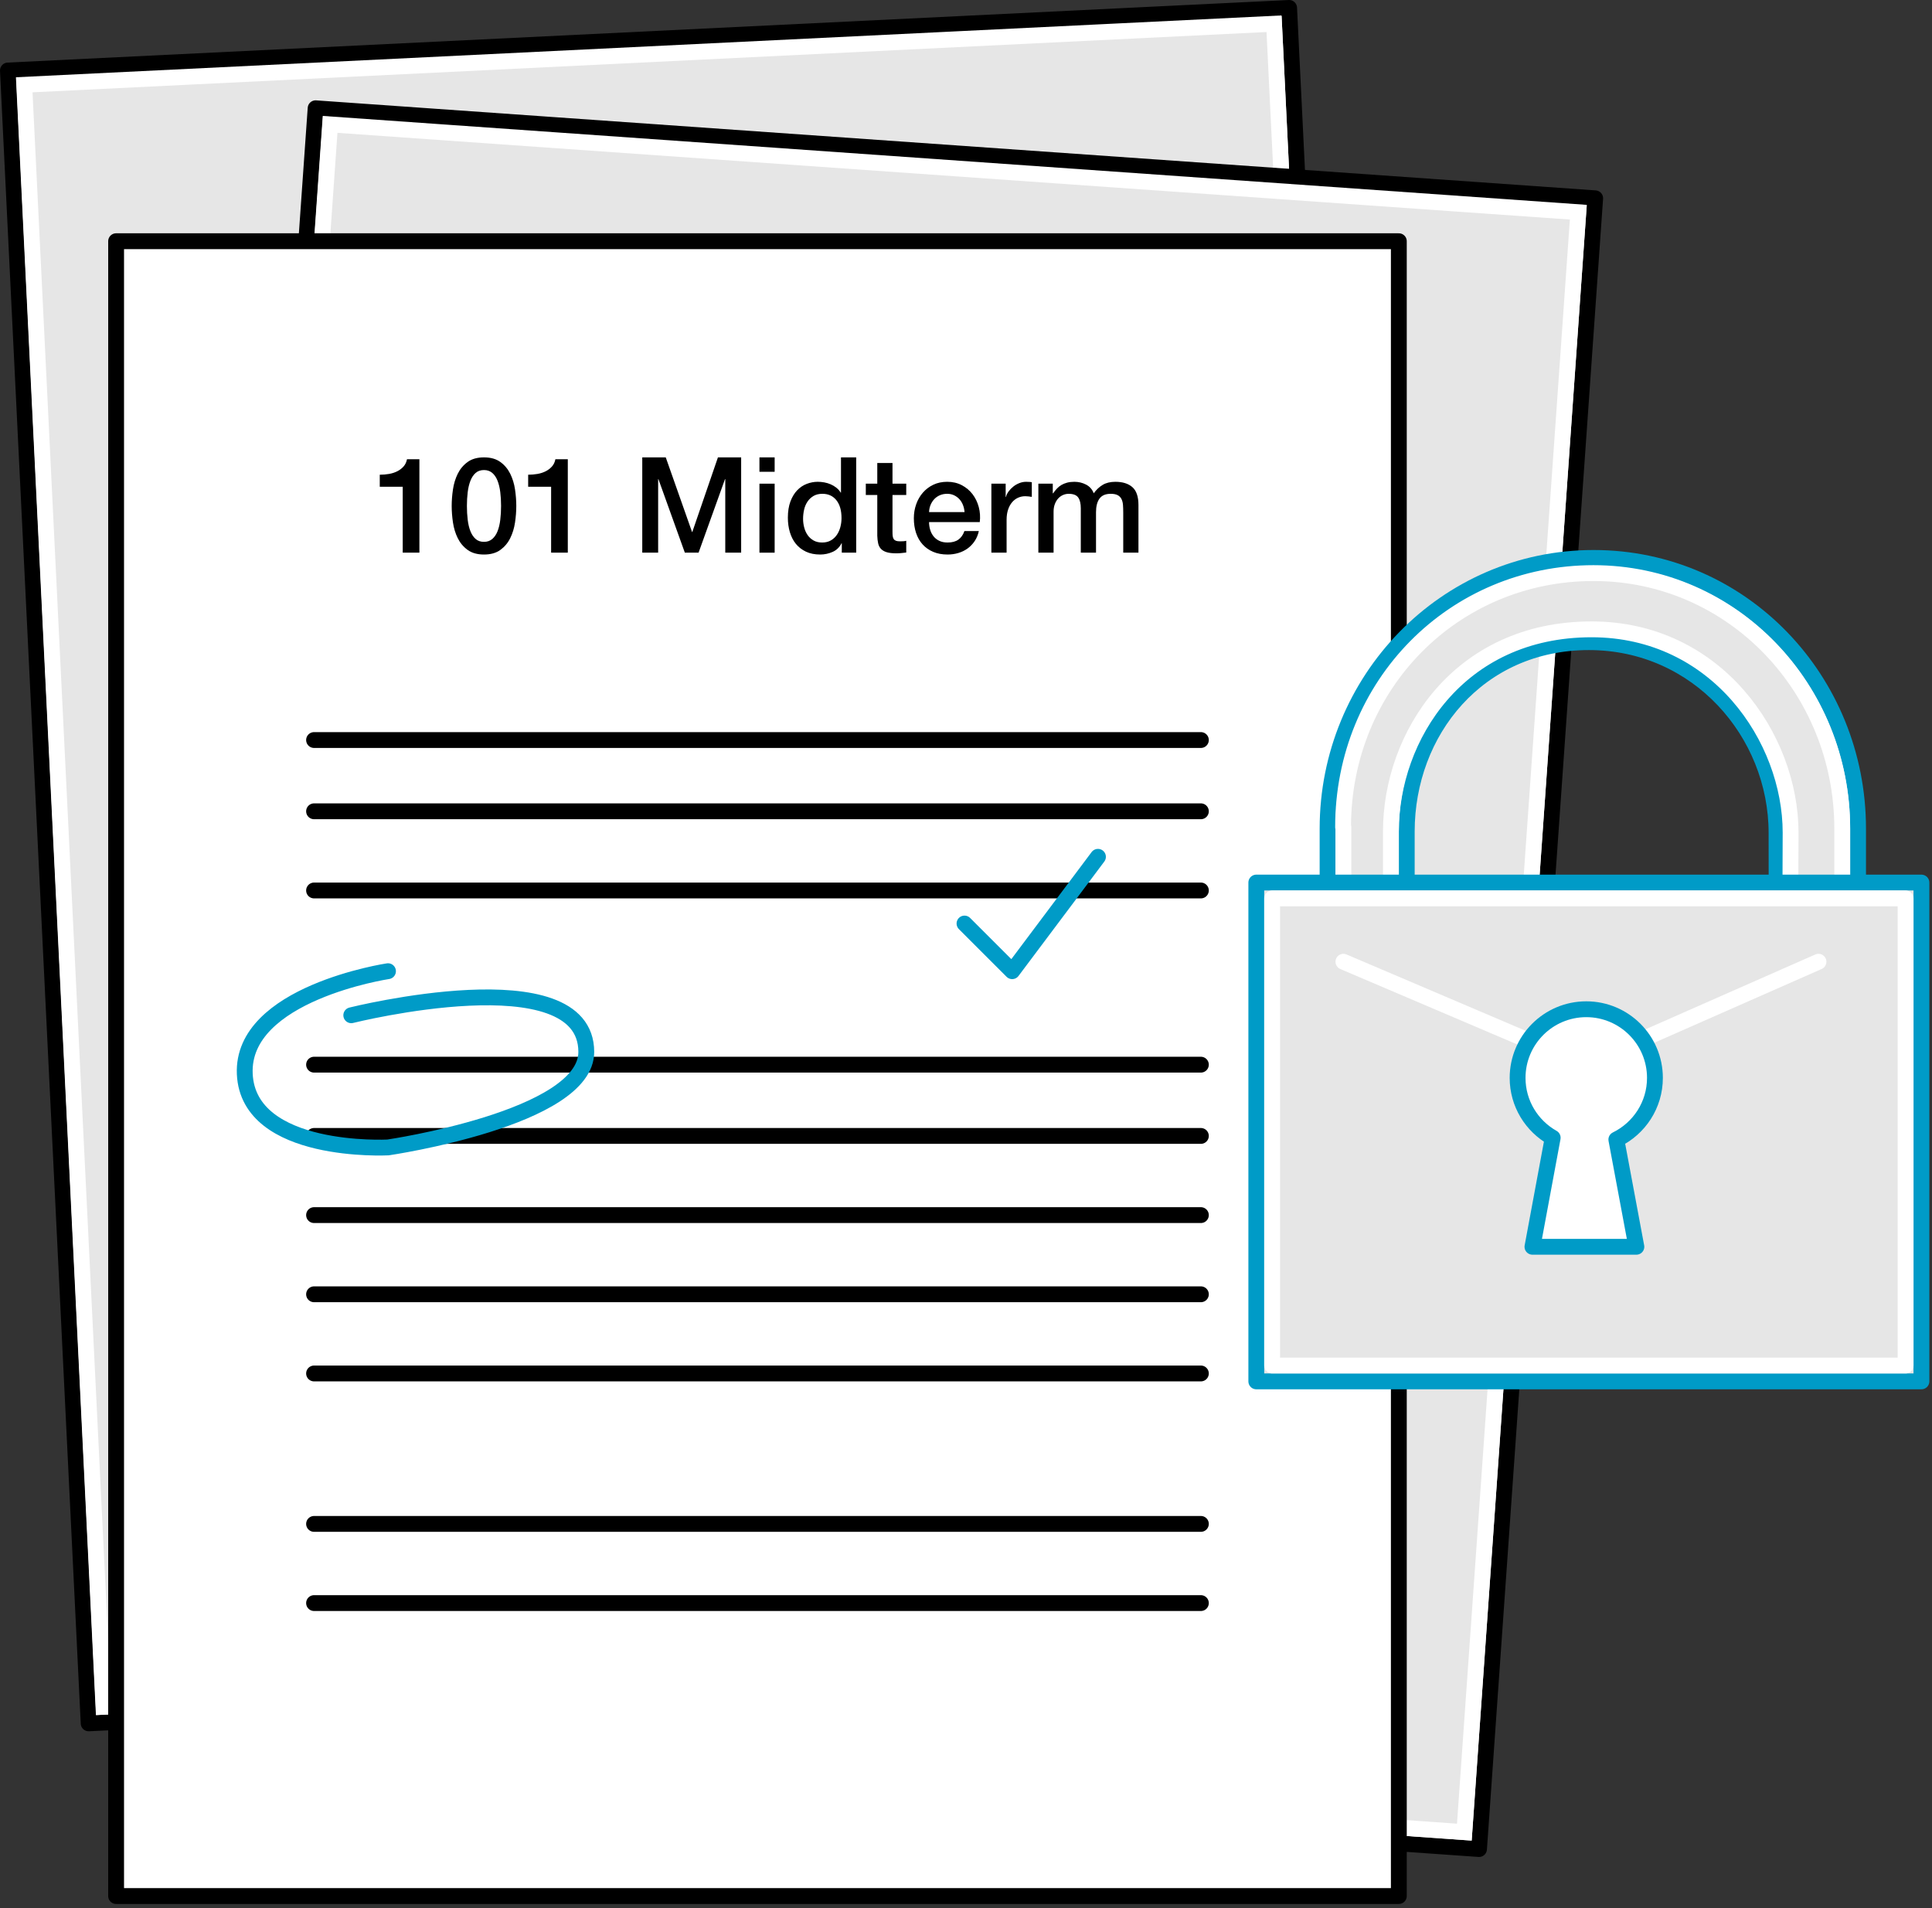
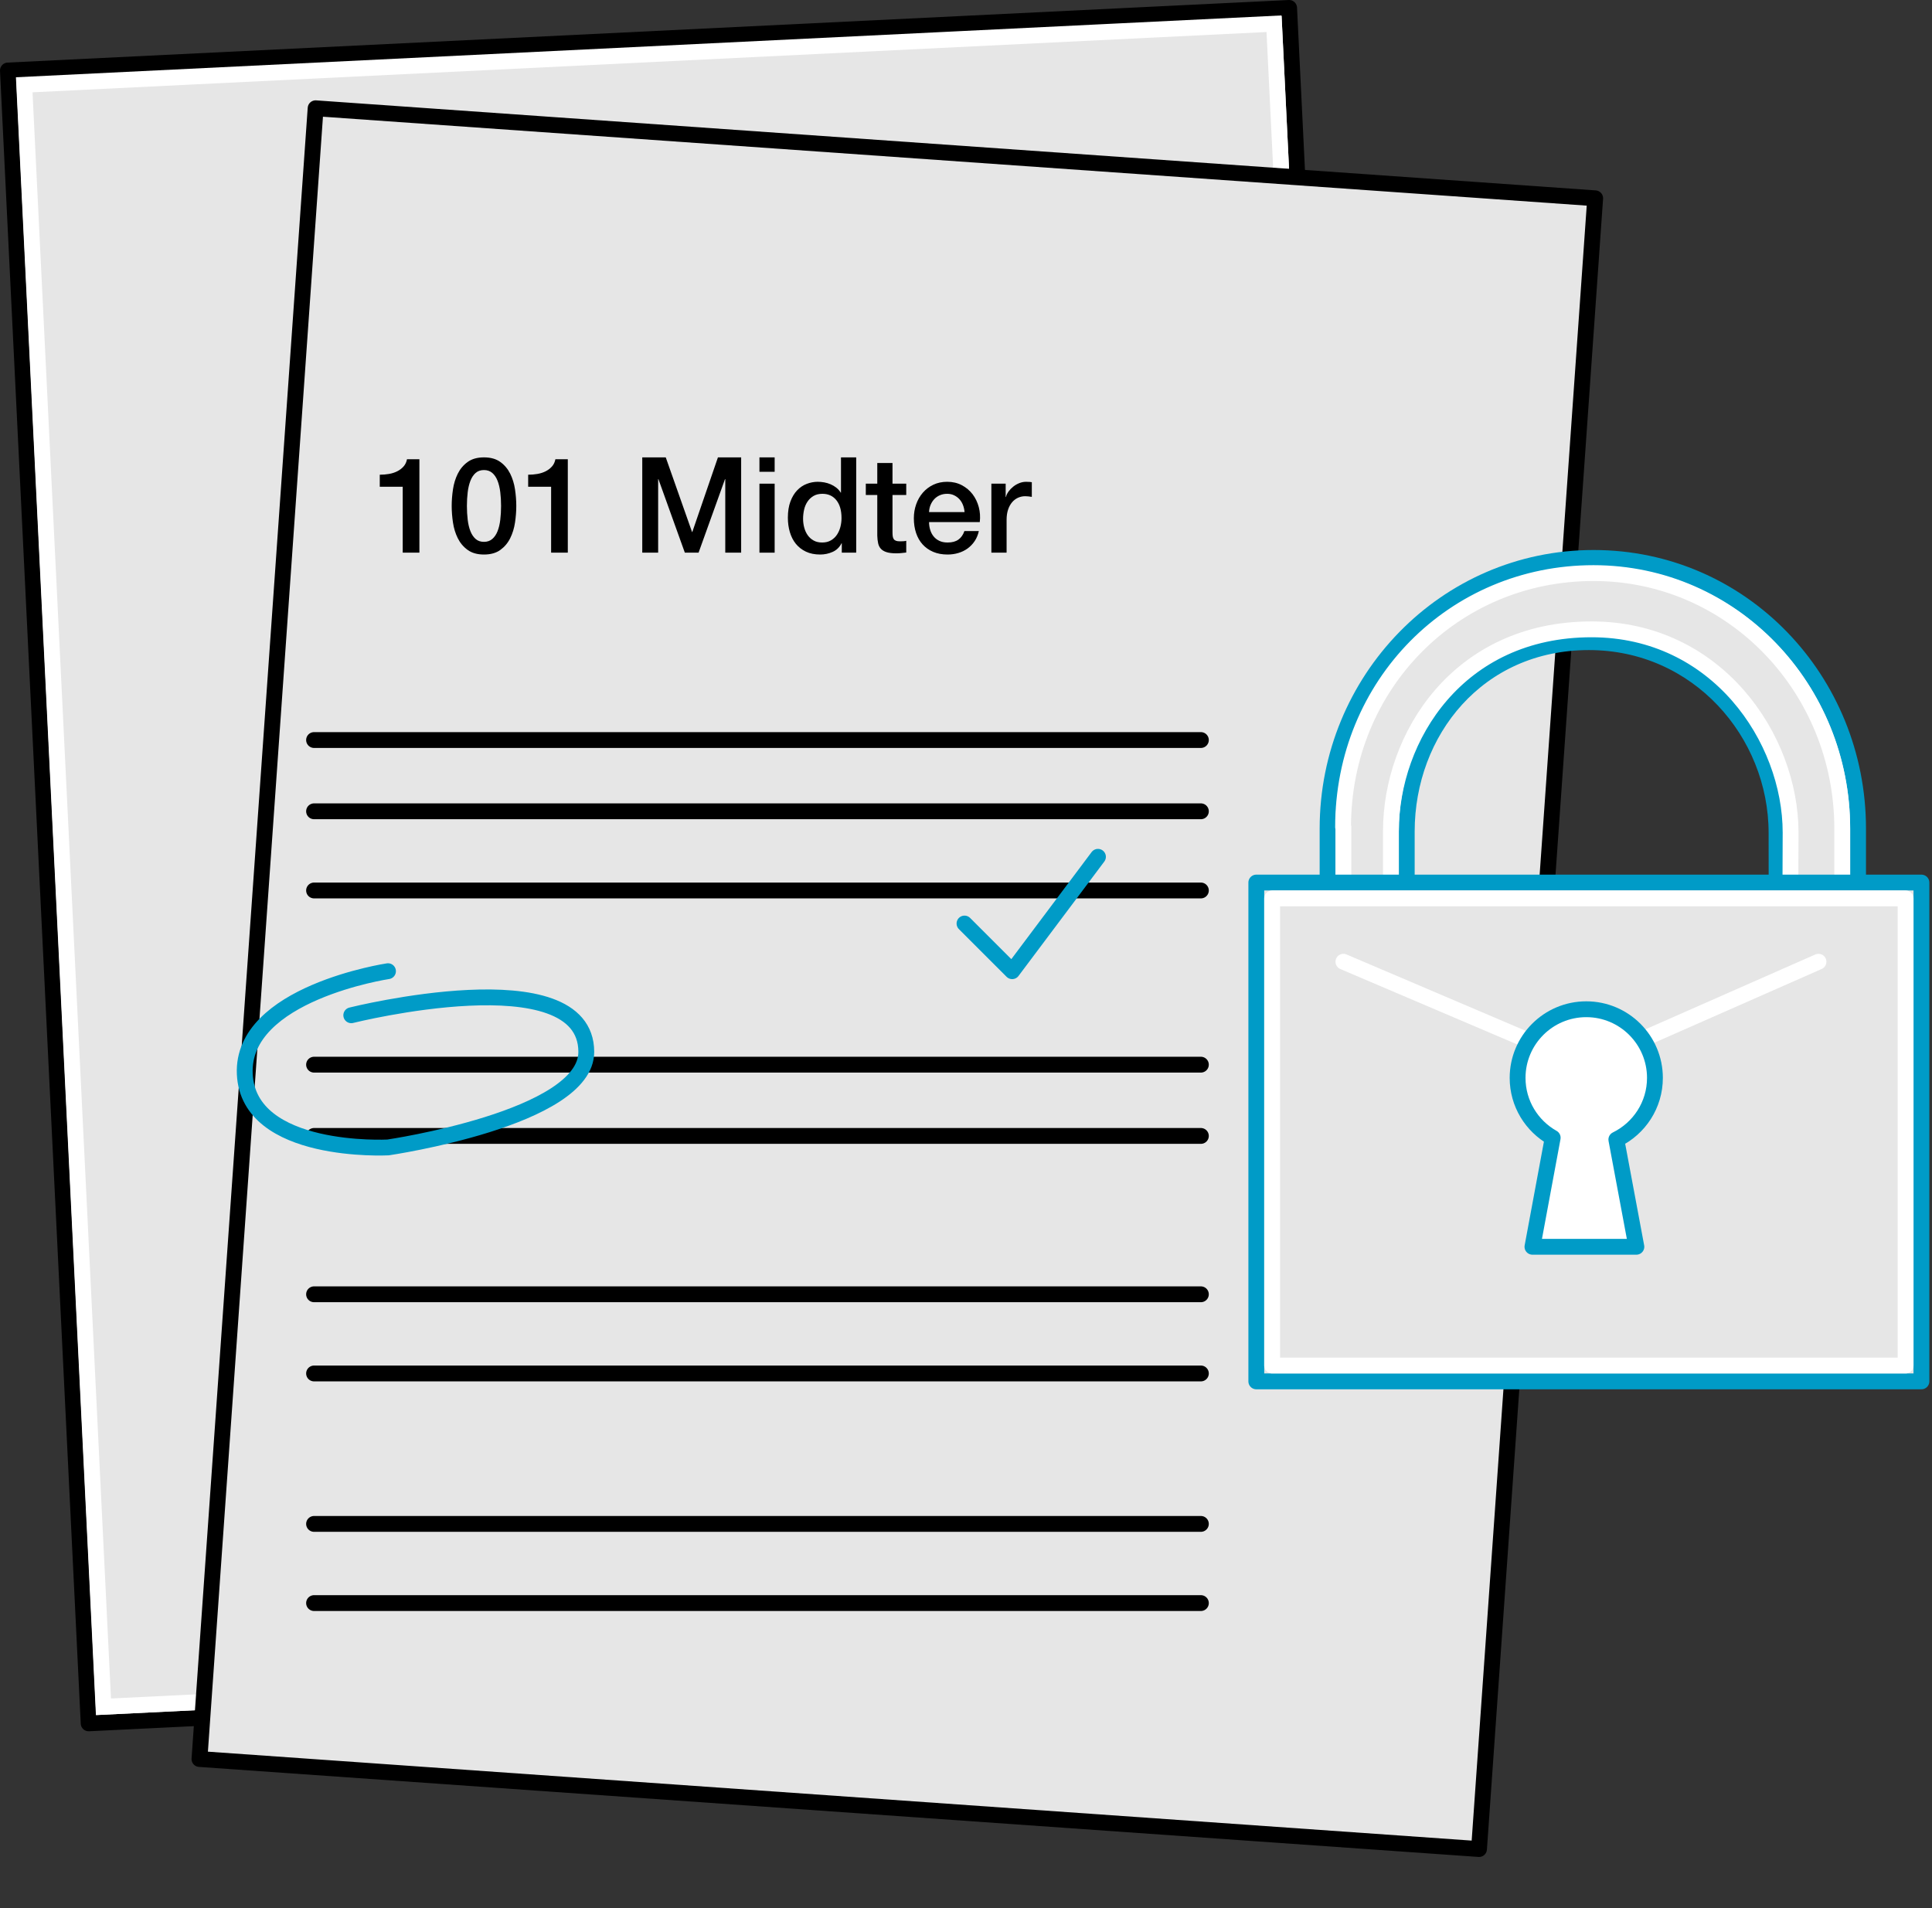
<svg xmlns="http://www.w3.org/2000/svg" width="244px" height="241px" viewBox="0 0 244 241" version="1.1">
  <rect x="0" y="0" width="244" height="241" fill="#333333" stroke="none" />
  <title>Ensure academic integrity</title>
  <desc>Created with Sketch.</desc>
  <defs />
  <g id="Page-1" stroke="none" stroke-width="1" fill="none" fill-rule="evenodd">
    <g id="Ensure-academic-integrity">
      <path d="M173.004,209.751 L11.197,217.655 L1,8.903 L162.808,1 L173.004,209.751 L173.004,209.751 Z" id="Stroke-2" stroke="#000000" stroke-width="2" stroke-linecap="round" stroke-linejoin="round" fill="#E6E6E6" />
      <path d="M170.909,207.851 L13.066,215.562 L3.06,10.708 L160.903,2.997 L170.909,207.851 L170.909,207.851 Z" id="Stroke-5" stroke="#FFFFFF" stroke-width="2" />
      <path d="M186.791,233.529 L25.19,222.157 L39.86,13.674 L201.461,25.044 L186.791,233.529 L186.791,233.529 Z" id="Stroke-8" stroke="#000000" stroke-width="2" stroke-linecap="round" stroke-linejoin="round" fill="#E6E6E6" />
-       <path d="M184.937,231.393 L27.295,220.301 L41.691,15.709 L199.333,26.801 L184.937,231.393 L184.937,231.393 Z" id="Stroke-10" stroke="#FFFFFF" stroke-width="2" />
-       <path d="M14.664,239.464 L176.664,239.464 L176.664,30.464 L14.664,30.464 L14.664,239.464 Z" id="Stroke-12" stroke="#000000" stroke-width="2" stroke-linecap="round" stroke-linejoin="round" fill="#FFFFFF" />
      <path d="M47.962,59.956 C48.367,59.956 48.76,59.922 49.142,59.855 C49.523,59.788 49.868,59.675 50.178,59.518 C50.486,59.361 50.752,59.159 50.971,58.911 C51.19,58.664 51.333,58.361 51.4,58.001 L52.968,58.001 L52.968,69.799 L50.861,69.799 L50.861,61.473 L47.962,61.473 L47.962,59.956 Z" id="Fill-14" fill="#000000" />
      <path d="M61.125,68.434 C61.541,68.434 61.889,68.313 62.17,68.072 C62.451,67.83 62.673,67.504 62.836,67.094 C62.999,66.684 63.114,66.204 63.181,65.653 C63.249,65.102 63.282,64.518 63.282,63.9 C63.282,63.282 63.249,62.701 63.181,62.156 C63.114,61.611 62.999,61.13 62.836,60.715 C62.673,60.299 62.451,59.97 62.17,59.728 C61.889,59.487 61.541,59.366 61.125,59.366 C60.698,59.366 60.347,59.487 60.072,59.728 C59.796,59.97 59.577,60.299 59.414,60.715 C59.251,61.13 59.136,61.611 59.069,62.156 C59.001,62.701 58.968,63.282 58.968,63.9 C58.968,64.518 59.001,65.102 59.069,65.653 C59.136,66.204 59.251,66.684 59.414,67.094 C59.577,67.504 59.796,67.83 60.072,68.072 C60.347,68.313 60.698,68.434 61.125,68.434 M61.125,57.765 C61.968,57.765 62.656,57.959 63.19,58.347 C63.723,58.734 64.139,59.229 64.437,59.83 C64.734,60.431 64.937,61.091 65.044,61.81 C65.15,62.529 65.204,63.226 65.204,63.9 C65.204,64.574 65.15,65.271 65.044,65.99 C64.937,66.709 64.734,67.37 64.437,67.971 C64.139,68.572 63.723,69.066 63.19,69.454 C62.656,69.841 61.968,70.035 61.125,70.035 C60.282,70.035 59.594,69.841 59.061,69.454 C58.526,69.066 58.111,68.572 57.813,67.971 C57.515,67.37 57.313,66.709 57.207,65.99 C57.1,65.271 57.046,64.574 57.046,63.9 C57.046,63.226 57.1,62.529 57.207,61.81 C57.313,61.091 57.515,60.431 57.813,59.83 C58.111,59.229 58.526,58.734 59.061,58.347 C59.594,57.959 60.282,57.765 61.125,57.765" id="Fill-15" fill="#000000" />
      <path d="M66.704,59.956 C67.109,59.956 67.502,59.922 67.884,59.855 C68.266,59.788 68.611,59.675 68.921,59.518 C69.229,59.361 69.494,59.159 69.713,58.911 C69.932,58.664 70.075,58.361 70.142,58.001 L71.71,58.001 L71.71,69.799 L69.603,69.799 L69.603,61.473 L66.704,61.473 L66.704,59.956 Z" id="Fill-16" fill="#000000" />
      <path d="M81.114,57.765 L84.081,57.765 L87.401,67.187 L87.435,67.187 L90.671,57.765 L93.603,57.765 L93.603,69.799 L91.597,69.799 L91.597,60.512 L91.564,60.512 L88.226,69.799 L86.491,69.799 L83.154,60.512 L83.12,60.512 L83.12,69.799 L81.114,69.799 L81.114,57.765 Z" id="Fill-17" fill="#000000" />
      <path d="M95.913,69.8 L97.834,69.8 L97.834,61.086 L95.913,61.086 L95.913,69.8 Z M95.913,59.585 L97.834,59.585 L97.834,57.765 L95.913,57.765 L95.913,59.585 Z" id="Fill-18" fill="#000000" />
      <path d="M101.424,65.535 C101.424,65.906 101.473,66.271 101.569,66.631 C101.663,66.99 101.809,67.31 102.006,67.591 C102.202,67.872 102.453,68.097 102.756,68.265 C103.059,68.434 103.419,68.518 103.834,68.518 C104.262,68.518 104.629,68.429 104.939,68.248 C105.248,68.069 105.5,67.833 105.697,67.541 C105.894,67.248 106.039,66.92 106.135,66.555 C106.231,66.19 106.278,65.816 106.278,65.434 C106.278,64.468 106.063,63.715 105.63,63.175 C105.197,62.636 104.61,62.366 103.868,62.366 C103.419,62.366 103.039,62.459 102.731,62.644 C102.422,62.83 102.168,63.072 101.973,63.369 C101.776,63.667 101.635,64.004 101.551,64.38 C101.467,64.757 101.424,65.142 101.424,65.535 L101.424,65.535 Z M108.133,69.799 L106.313,69.799 L106.313,68.619 L106.278,68.619 C106.02,69.125 105.644,69.487 105.15,69.706 C104.654,69.926 104.133,70.035 103.582,70.035 C102.897,70.035 102.298,69.914 101.787,69.673 C101.276,69.431 100.852,69.102 100.514,68.687 C100.178,68.271 99.924,67.78 99.756,67.212 C99.588,66.645 99.503,66.035 99.503,65.383 C99.503,64.597 99.61,63.917 99.823,63.344 C100.037,62.771 100.32,62.299 100.674,61.928 C101.028,61.557 101.433,61.285 101.888,61.111 C102.343,60.936 102.807,60.849 103.278,60.849 C103.549,60.849 103.823,60.875 104.105,60.925 C104.385,60.976 104.654,61.057 104.913,61.17 C105.172,61.282 105.41,61.425 105.63,61.599 C105.849,61.774 106.031,61.979 106.178,62.215 L106.211,62.215 L106.211,57.765 L108.133,57.765 L108.133,69.799 Z" id="Fill-19" fill="#000000" />
      <path d="M109.346,61.086 L110.795,61.086 L110.795,58.474 L112.717,58.474 L112.717,61.086 L114.453,61.086 L114.453,62.519 L112.717,62.519 L112.717,67.17 C112.717,67.373 112.725,67.547 112.742,67.693 C112.759,67.839 112.798,67.963 112.86,68.064 C112.922,68.165 113.014,68.241 113.139,68.292 C113.262,68.342 113.43,68.367 113.644,68.367 C113.779,68.367 113.914,68.365 114.049,68.359 C114.184,68.353 114.319,68.334 114.453,68.3 L114.453,69.783 C114.24,69.805 114.032,69.828 113.829,69.851 C113.627,69.873 113.419,69.884 113.205,69.884 C112.7,69.884 112.293,69.836 111.984,69.741 C111.674,69.646 111.433,69.505 111.259,69.319 C111.084,69.134 110.967,68.901 110.905,68.62 C110.843,68.339 110.807,68.019 110.795,67.659 L110.795,62.519 L109.346,62.519 L109.346,61.086 Z" id="Fill-20" fill="#000000" />
      <path d="M121.818,64.675 C121.795,64.372 121.73,64.08 121.624,63.799 C121.517,63.518 121.371,63.274 121.185,63.066 C121,62.858 120.775,62.689 120.511,62.56 C120.248,62.431 119.953,62.366 119.627,62.366 C119.289,62.366 118.983,62.425 118.708,62.543 C118.432,62.661 118.197,62.824 118,63.032 C117.803,63.24 117.646,63.485 117.528,63.765 C117.41,64.046 117.345,64.349 117.334,64.675 L121.818,64.675 Z M117.334,65.939 C117.334,66.277 117.382,66.602 117.478,66.917 C117.573,67.232 117.716,67.507 117.908,67.743 C118.098,67.979 118.339,68.167 118.632,68.307 C118.923,68.448 119.273,68.518 119.677,68.518 C120.239,68.518 120.691,68.398 121.034,68.155 C121.377,67.914 121.632,67.552 121.8,67.069 L123.621,67.069 C123.519,67.541 123.345,67.962 123.098,68.333 C122.851,68.703 122.553,69.015 122.205,69.268 C121.857,69.521 121.466,69.712 121.034,69.841 C120.601,69.97 120.149,70.035 119.677,70.035 C118.992,70.035 118.384,69.923 117.857,69.698 C117.328,69.473 116.882,69.158 116.517,68.754 C116.152,68.349 115.877,67.866 115.691,67.304 C115.506,66.743 115.413,66.125 115.413,65.45 C115.413,64.833 115.511,64.245 115.708,63.689 C115.904,63.133 116.185,62.644 116.55,62.223 C116.916,61.801 117.357,61.467 117.874,61.22 C118.39,60.973 118.974,60.849 119.627,60.849 C120.312,60.849 120.927,60.992 121.472,61.279 C122.017,61.566 122.468,61.945 122.829,62.417 C123.188,62.889 123.449,63.431 123.613,64.043 C123.775,64.656 123.818,65.288 123.739,65.939 L117.334,65.939 Z" id="Fill-21" fill="#000000" />
      <path d="M125.205,61.086 L127.01,61.086 L127.01,62.772 L127.043,62.772 C127.099,62.536 127.209,62.305 127.371,62.081 C127.534,61.856 127.73,61.65 127.961,61.465 C128.191,61.28 128.447,61.131 128.728,61.019 C129.009,60.906 129.295,60.85 129.588,60.85 C129.812,60.85 129.967,60.856 130.051,60.867 C130.136,60.878 130.223,60.89 130.312,60.9 L130.312,62.754 C130.178,62.732 130.04,62.712 129.899,62.696 C129.759,62.679 129.621,62.67 129.486,62.67 C129.16,62.67 128.854,62.735 128.568,62.864 C128.281,62.994 128.031,63.185 127.818,63.437 C127.604,63.69 127.435,64.002 127.312,64.373 C127.188,64.744 127.127,65.17 127.127,65.654 L127.127,69.8 L125.205,69.8 L125.205,61.086 Z" id="Fill-22" fill="#000000" />
-       <path d="M131.139,61.086 L132.959,61.086 L132.959,62.299 L133.01,62.299 C133.155,62.086 133.313,61.89 133.481,61.71 C133.65,61.53 133.838,61.378 134.045,61.254 C134.254,61.131 134.493,61.033 134.762,60.96 C135.032,60.887 135.34,60.85 135.69,60.85 C136.217,60.85 136.709,60.968 137.164,61.204 C137.619,61.44 137.942,61.805 138.133,62.299 C138.459,61.85 138.835,61.496 139.262,61.238 C139.69,60.98 140.223,60.85 140.864,60.85 C141.785,60.85 142.501,61.075 143.012,61.524 C143.524,61.974 143.78,62.727 143.78,63.783 L143.78,69.8 L141.858,69.8 L141.858,64.71 C141.858,64.361 141.846,64.044 141.825,63.757 C141.801,63.471 141.737,63.224 141.631,63.016 C141.524,62.808 141.364,62.648 141.151,62.536 C140.937,62.423 140.645,62.367 140.274,62.367 C139.621,62.367 139.151,62.569 138.858,62.974 C138.566,63.378 138.42,63.951 138.42,64.693 L138.42,69.8 L136.498,69.8 L136.498,64.204 C136.498,63.597 136.389,63.14 136.17,62.831 C135.951,62.522 135.549,62.367 134.965,62.367 C134.717,62.367 134.479,62.418 134.248,62.519 C134.018,62.62 133.816,62.766 133.641,62.957 C133.467,63.148 133.327,63.384 133.22,63.665 C133.114,63.946 133.06,64.266 133.06,64.626 L133.06,69.8 L131.139,69.8 L131.139,61.086 Z" id="Fill-23" fill="#000000" />
      <path d="M39.664,93.464 L151.664,93.464" id="Stroke-24" stroke="#000000" stroke-width="2" stroke-linecap="round" stroke-linejoin="round" />
      <path d="M39.664,102.464 L151.664,102.464" id="Stroke-25" stroke="#000000" stroke-width="2" stroke-linecap="round" stroke-linejoin="round" />
      <path d="M39.664,112.464 L151.664,112.464" id="Stroke-26" stroke="#000000" stroke-width="2" stroke-linecap="round" stroke-linejoin="round" />
      <path d="M39.664,134.464 L151.664,134.464" id="Stroke-27" stroke="#000000" stroke-width="2" stroke-linecap="round" stroke-linejoin="round" />
      <path d="M39.664,143.464 L151.664,143.464" id="Stroke-28" stroke="#000000" stroke-width="2" stroke-linecap="round" stroke-linejoin="round" />
      <path d="M49.001,122.658 C49.001,122.658 30.451,125.441 30.914,135.644 C31.378,145.845 49.001,144.918 49.001,144.918 C49.001,144.918 74.045,141.262 74.045,132.861 C74.045,120.804 44.363,128.224 44.363,128.224" id="Stroke-29" stroke="#009BC7" stroke-width="2" stroke-linecap="round" stroke-linejoin="round" />
-       <path d="M39.664,153.464 L151.664,153.464" id="Stroke-30" stroke="#000000" stroke-width="2" stroke-linecap="round" stroke-linejoin="round" />
      <path d="M39.664,163.464 L151.664,163.464" id="Stroke-31" stroke="#000000" stroke-width="2" stroke-linecap="round" stroke-linejoin="round" />
      <path d="M39.664,173.464 L151.664,173.464" id="Stroke-32" stroke="#000000" stroke-width="2" stroke-linecap="round" stroke-linejoin="round" />
      <path d="M39.664,192.464 L151.664,192.464" id="Stroke-33" stroke="#000000" stroke-width="2" stroke-linecap="round" stroke-linejoin="round" />
      <path d="M39.664,202.464 L151.664,202.464" id="Stroke-34" stroke="#000000" stroke-width="2" stroke-linecap="round" stroke-linejoin="round" />
      <path d="M121.811,116.639 L127.832,122.659 L138.666,108.212" id="Stroke-35" stroke="#009BC7" stroke-width="2" stroke-linecap="round" stroke-linejoin="round" />
      <path d="M234.664,104.653 C234.664,85.915 220.004,70.465 201.266,70.465 C182.528,70.465 167.664,85.915 167.664,104.653 C167.664,104.74 167.664,104.653 167.664,104.653 L167.664,138.464 L177.664,138.464 L177.664,128.964 L177.664,105.019 C177.664,92.364 186.664,81.103 200.674,81.103 C214.414,81.103 224.365,92.538 224.365,105.195 C224.365,105.316 224.406,138.464 224.406,138.464 L234.664,138.464 L234.664,104.653 C234.664,104.653 234.664,104.74 234.664,104.653 L234.664,104.653 Z" id="Stroke-37" stroke="#009BC7" stroke-width="2" stroke-linecap="round" stroke-linejoin="round" fill="#E6E6E6" />
      <path d="M232.664,104.646 C232.664,87.012 218.875,72.38 201.242,72.38 C183.607,72.38 169.623,86.464 169.623,104.464 L169.664,104.464 L169.664,136.464 L175.664,136.464 L175.664,104.991 C175.664,93.081 184.164,79.484 201.005,79.484 C216.831,79.484 226.142,93.246 226.142,105.156 C226.142,105.269 226.024,136.464 226.024,136.464 L232.664,136.464 L232.664,104.646 C232.664,104.646 232.664,104.728 232.664,104.646 L232.664,104.646 Z" id="Stroke-38" stroke="#FFFFFF" stroke-width="2" stroke-linecap="round" stroke-linejoin="round" />
      <path d="M158.664,174.464 L242.664,174.464 L242.664,111.464 L158.664,111.464 L158.664,174.464 Z" id="Stroke-40" stroke="#009BC7" stroke-width="2" stroke-linecap="round" stroke-linejoin="round" fill="#E6E6E6" />
      <path d="M160.664,172.464 L240.664,172.464 L240.664,113.464 L160.664,113.464 L160.664,172.464 Z" id="Stroke-41" stroke="#FFFFFF" stroke-width="2" stroke-linecap="round" stroke-linejoin="round" />
      <path d="M169.664,121.464 L200.164,134.464 L229.664,121.464" id="Stroke-42" stroke="#FFFFFF" stroke-width="2" stroke-linecap="round" stroke-linejoin="round" />
      <path d="M209.008,136.136 C209.008,131.347 205.125,127.464 200.336,127.464 C195.547,127.464 191.664,131.347 191.664,136.136 C191.664,139.384 193.453,142.211 196.096,143.697 L193.539,157.464 L206.664,157.464 L204.134,143.923 C207.017,142.513 209.008,139.561 209.008,136.136 L209.008,136.136 Z" id="Stroke-44" stroke="#009BC7" stroke-width="2" stroke-linecap="round" stroke-linejoin="round" fill="#FFFFFF" />
    </g>
  </g>
</svg>